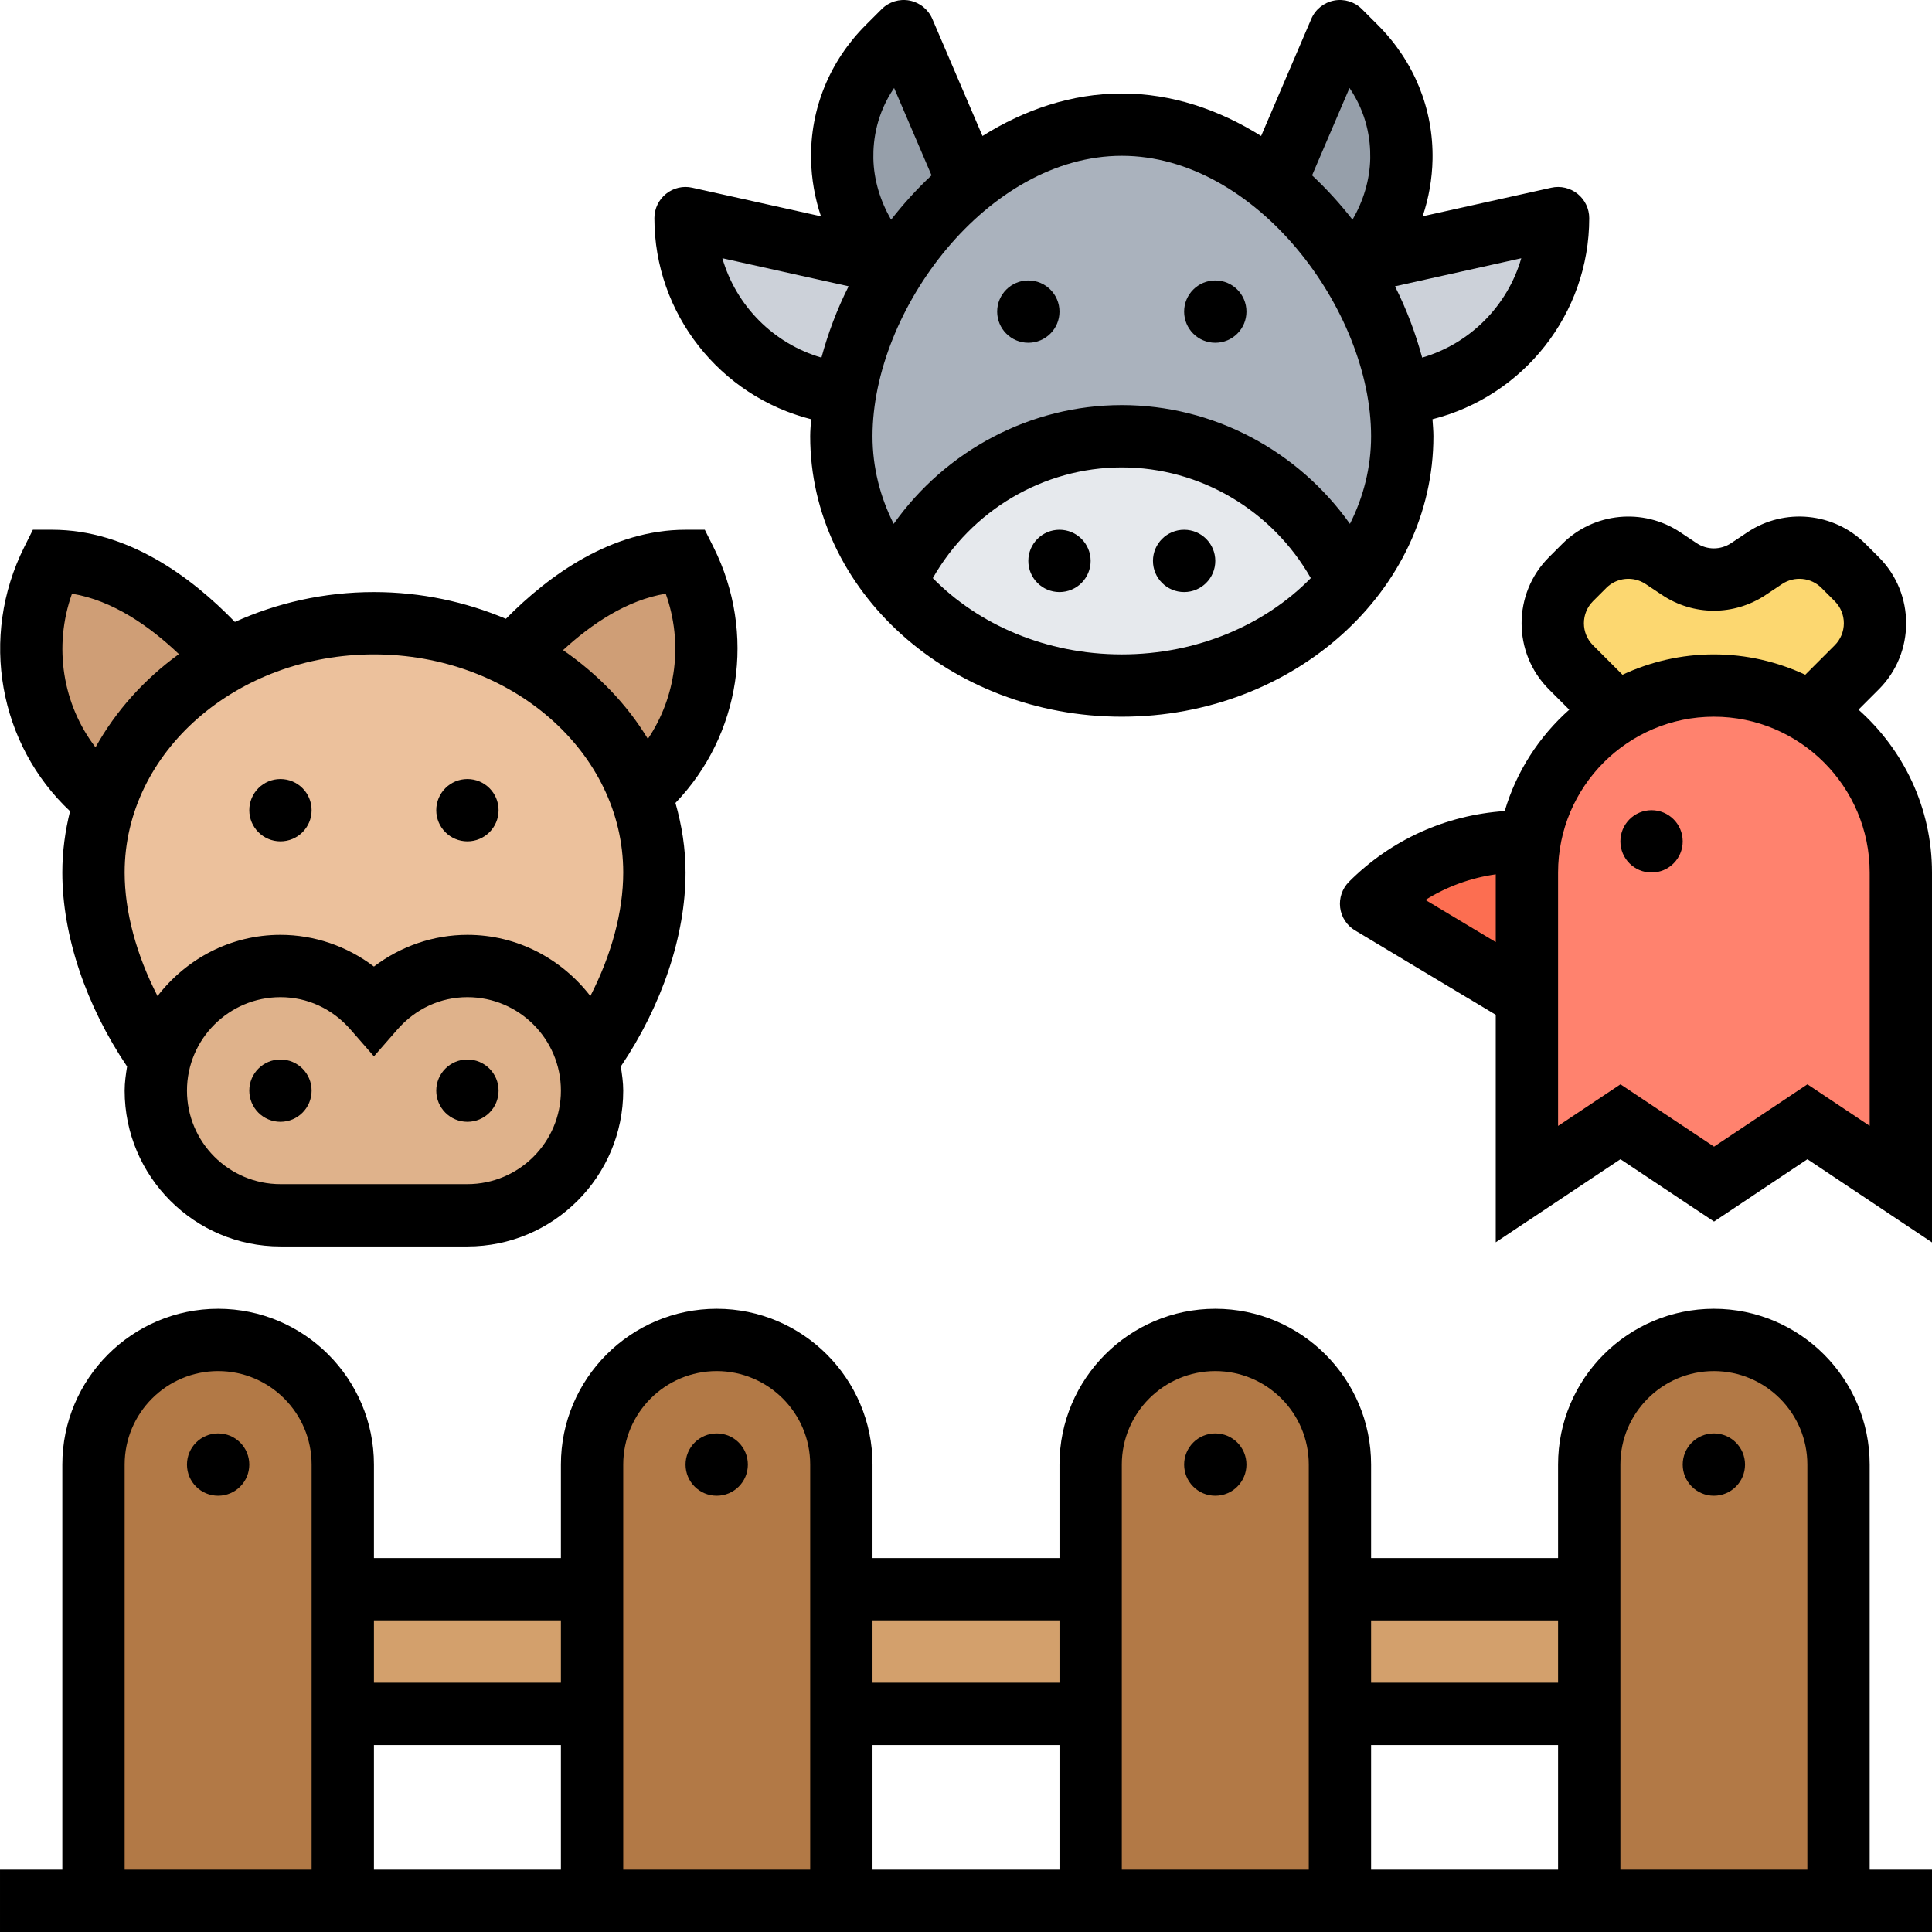
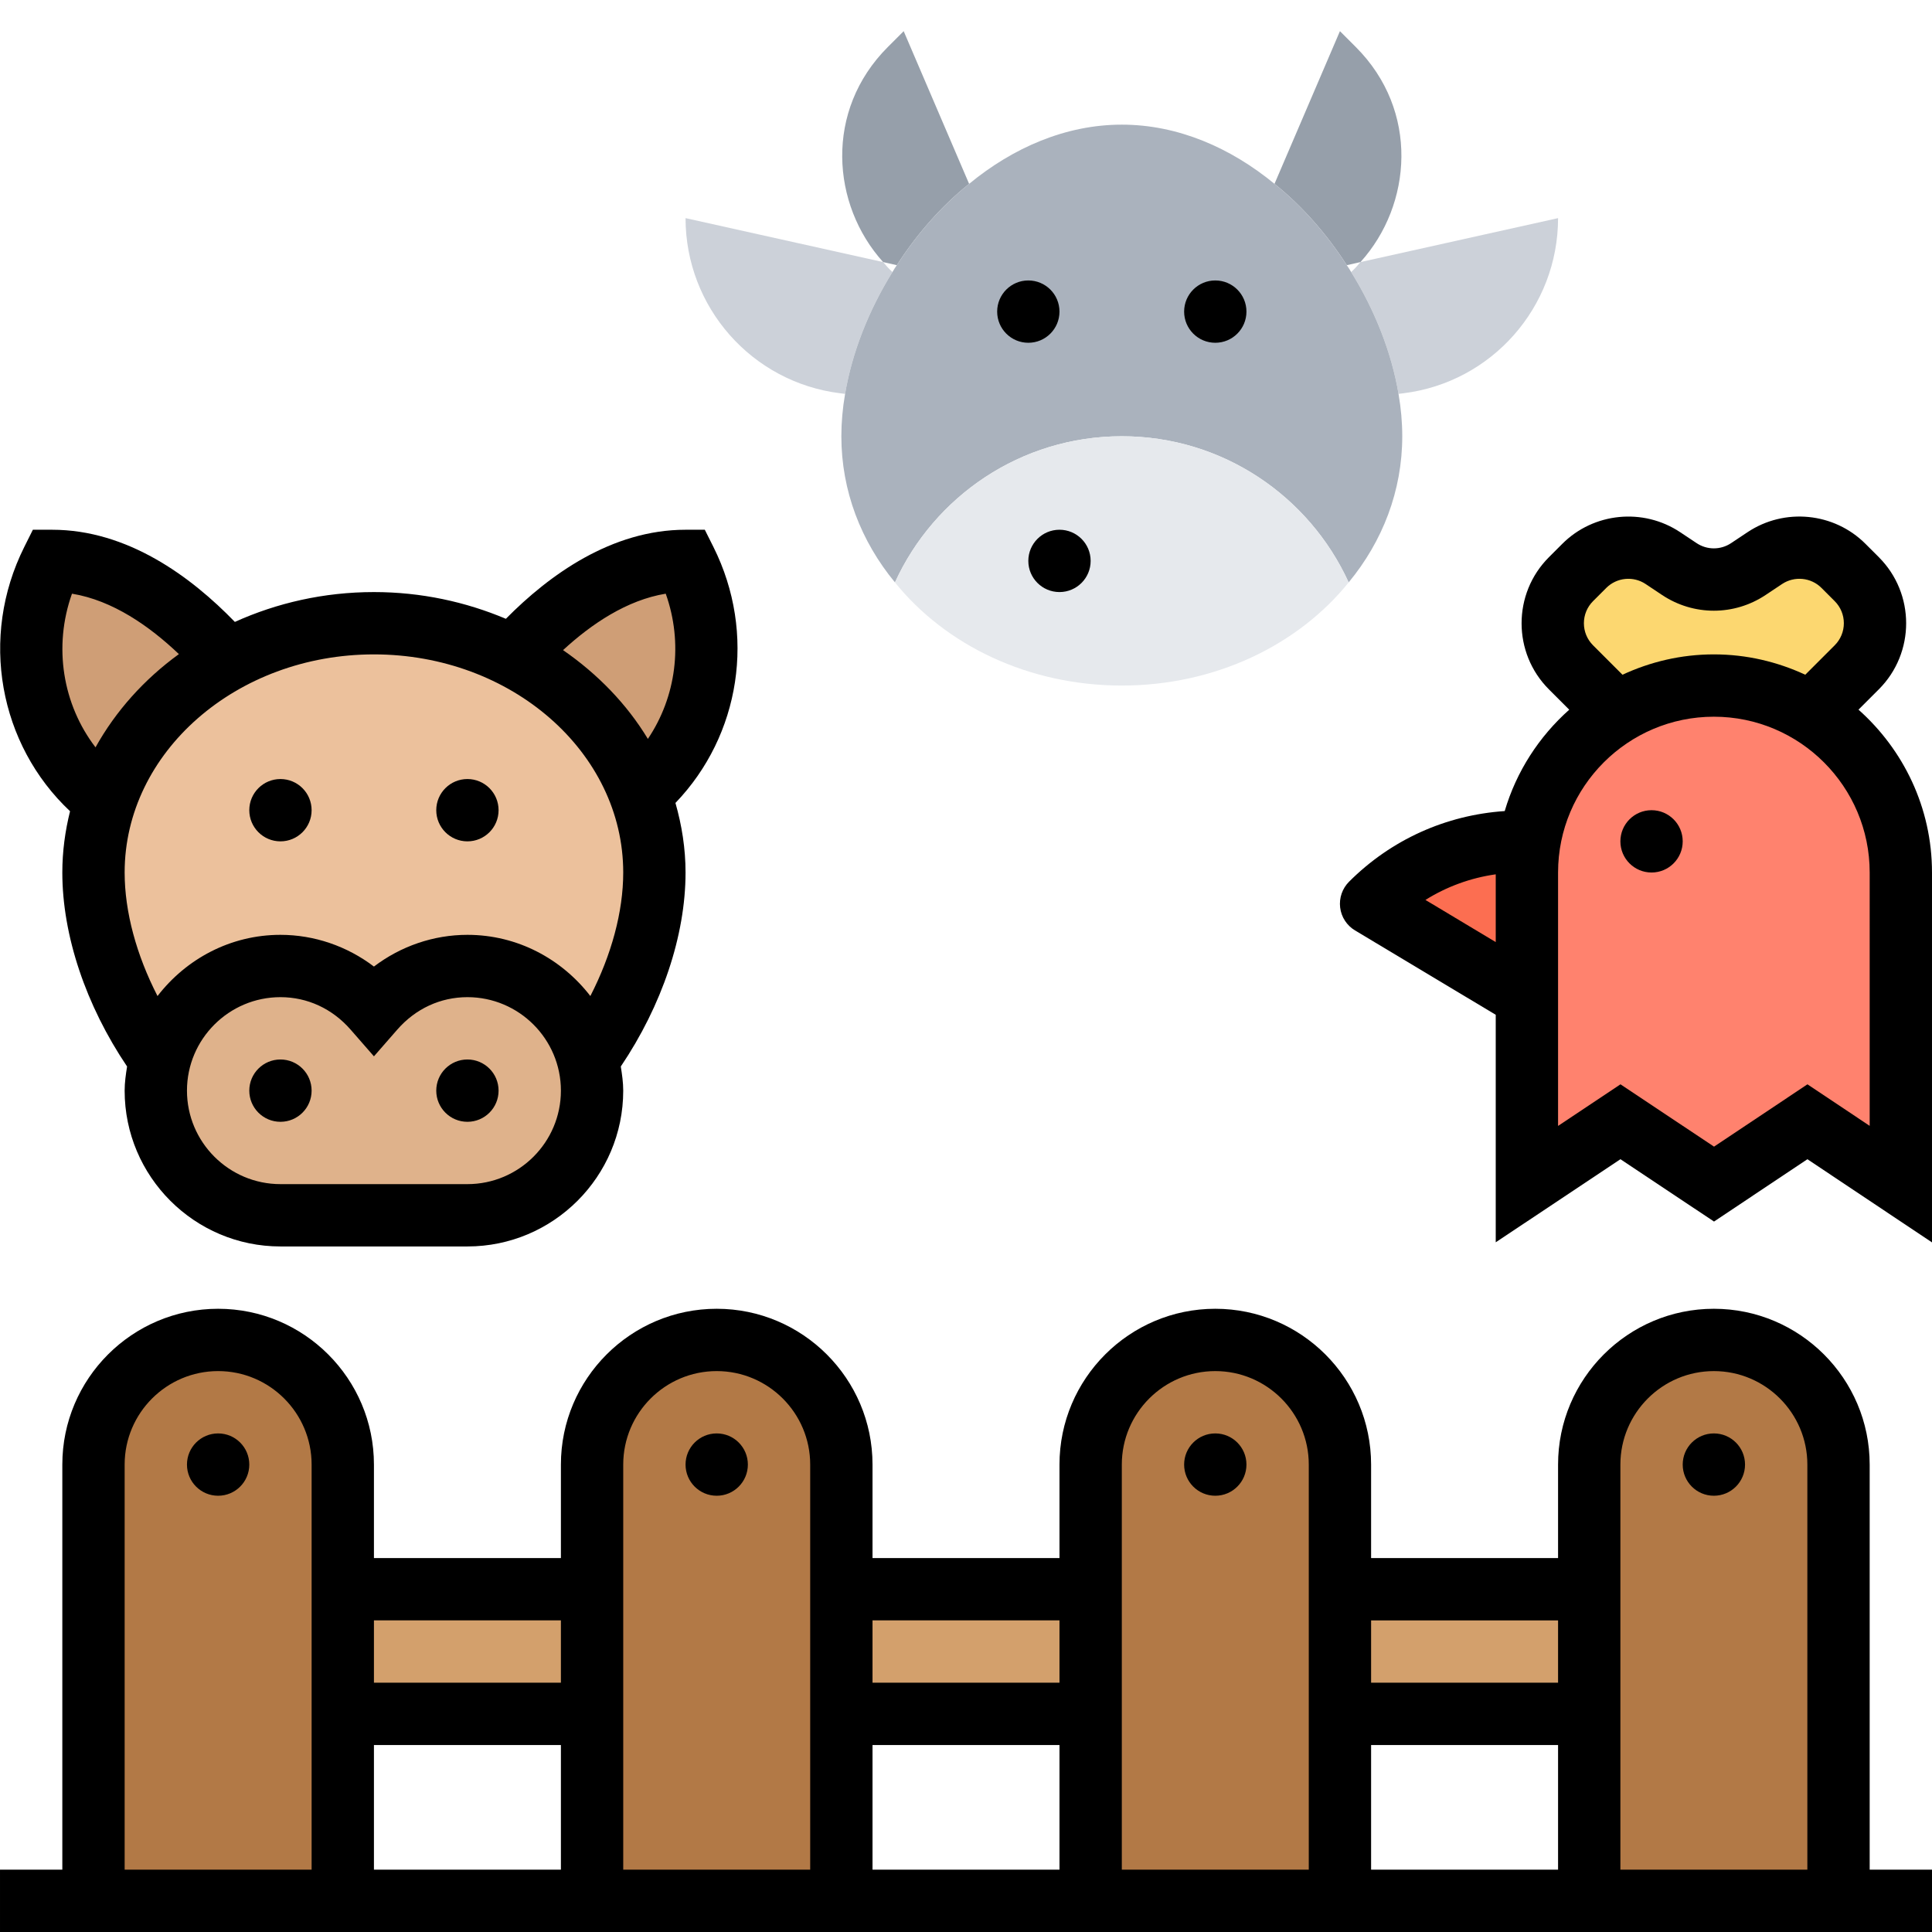
<svg xmlns="http://www.w3.org/2000/svg" id="Layer_5" enable-background="new 0 0 62 62" height="512" viewBox="0 0 62 62" width="512">
  <g>
    <g>
      <g>
        <path d="m43.66 8.41 6.34-1.41c0 2.86-2.13 5.27-4.96 5.62l-.16.02c-.22-1.31-.75-2.67-1.52-3.91.11-.1.21-.21.3-.32z" fill="#ccd1d9" />
      </g>
      <g>
        <path d="m28.34 8.41c.09.11.19.22.3.32-.77 1.24-1.3 2.6-1.52 3.91l-.16-.02c-2.83-.35-4.96-2.76-4.96-5.62z" fill="#ccd1d9" />
      </g>
      <g>
        <path d="m43.51 1.51c2.04 2.04 1.81 5.06.15 6.9l-.44.1c-.63-.98-1.42-1.89-2.32-2.61l2.1-4.9z" fill="#969faa" />
      </g>
      <g>
        <path d="m29 1 2.1 4.9c-.9.72-1.69 1.63-2.32 2.61l-.44-.1c-1.66-1.84-1.89-4.86.15-6.9z" fill="#969faa" />
      </g>
      <g>
        <path d="m43.22 8.51c.05.07.1.15.14.22.77 1.24 1.3 2.6 1.52 3.91.08.46.12.92.12 1.36 0 1.75-.63 3.37-1.72 4.69-1.26-2.76-4.04-4.69-7.28-4.69s-6.02 1.93-7.28 4.69c-1.09-1.32-1.72-2.94-1.72-4.69 0-.44.04-.9.12-1.36.22-1.31.75-2.67 1.52-3.91.04-.07.09-.15.14-.22.63-.98 1.42-1.89 2.32-2.61 1.41-1.16 3.1-1.9 4.9-1.9s3.49.74 4.9 1.9c.9.72 1.69 1.63 2.32 2.61z" fill="#aab2bd" />
      </g>
      <g>
        <path d="m36 14c3.24 0 6.02 1.93 7.28 4.69-1.62 2.01-4.28 3.31-7.28 3.31s-5.66-1.3-7.28-3.31c1.26-2.76 4.04-4.69 7.28-4.69z" fill="#e6e9ed" />
      </g>
      <g>
        <path d="m22 18c1.28 2.56.68 5.66-1.46 7.5-.69-1.89-2.16-3.47-4.07-4.44 1.26-1.4 3.23-3.06 5.53-3.06z" fill="#cf9e76" />
      </g>
      <g>
        <path d="m7.3 21.17c-1.87 1.03-3.29 2.64-3.92 4.55-1.56-1.19-2.38-3.01-2.38-4.88 0-.96.22-1.93.67-2.84 2.36 0 4.38 1.74 5.63 3.17z" fill="#cf9e76" />
      </g>
      <g>
        <path d="m7.3 21.17c1.37-.74 2.98-1.17 4.7-1.17 1.62 0 3.15.39 4.47 1.06 1.91.97 3.38 2.55 4.07 4.44.3.79.46 1.63.46 2.5 0 1.97-.81 4.16-2.13 6-.44-1.73-2.01-3-3.87-3-1.2 0-2.27.54-3 1.38-.73-.84-1.8-1.38-3-1.38-1.86 0-3.43 1.27-3.87 3-1.32-1.84-2.13-4.03-2.13-6 0-.79.13-1.56.38-2.28.63-1.91 2.05-3.52 3.92-4.55z" fill="#ecc19c" />
      </g>
      <g>
        <path d="m18.87 34c.09.32.13.65.13 1 0 2.21-1.79 4-4 4h-6c-2.21 0-4-1.79-4-4 0-.35.04-.68.13-1 .44-1.73 2.01-3 3.87-3 1.2 0 2.27.54 3 1.38.73-.84 1.8-1.38 3-1.38 1.86 0 3.43 1.27 3.87 3z" fill="#dfb28b" />
      </g>
      <g>
        <path d="m59.59 18.59c.78.78.78 2.04 0 2.82l-1.47 1.47c-.91-.56-1.97-.88-3.12-.88s-2.21.32-3.12.88l-1.47-1.47c-.78-.78-.78-2.04 0-2.82l.43-.43c.67-.67 1.73-.78 2.52-.25l.53.35c.67.45 1.55.45 2.22 0l.53-.35c.79-.53 1.85-.42 2.52.25z" fill="#fcd770" />
      </g>
      <g>
        <path d="m61 28v10l-3-2-2.99 2-3.01-2-3 2v-6-4c0-.34.03-.68.09-1 .2-1.26.8-2.38 1.67-3.24.33-.34.71-.64 1.12-.88.91-.56 1.97-.88 3.12-.88s2.21.32 3.12.88c1.73 1.05 2.88 2.95 2.88 5.12z" fill="#ff826e" />
      </g>
      <g>
        <path d="m49 28v4l-5-3c1.28-1.28 3.02-2 4.83-2h.25.01c-.06.32-.09.66-.09 1z" fill="#fc6e51" />
      </g>
      <g>
        <path d="m43 51h8v4h-8z" fill="#d3a06c" />
      </g>
      <g>
        <path d="m27 51h8v4h-8z" fill="#d3a06c" />
      </g>
      <g>
        <path d="m11 51h8v4h-8z" fill="#d3a06c" />
      </g>
      <g>
        <path d="m59 47v14h-8v-6-4-4c0-2.21 1.79-4 4-4 1.1 0 2.1.45 2.83 1.17.72.73 1.17 1.73 1.17 2.83z" fill="#b27946" />
      </g>
      <g>
        <path d="m43 55v6h-8v-6-4-4c0-2.21 1.79-4 4-4 1.1 0 2.1.45 2.83 1.17.72.73 1.17 1.73 1.17 2.83v4z" fill="#b27946" />
      </g>
      <g>
        <path d="m27 55v6h-8v-6-4-4c0-2.21 1.79-4 4-4 1.1 0 2.1.45 2.83 1.17.72.73 1.17 1.73 1.17 2.83v4z" fill="#b27946" />
      </g>
      <g>
        <path d="m11 55v6h-8v-14c0-2.21 1.79-4 4-4 1.1 0 2.1.45 2.83 1.17.72.73 1.17 1.73 1.17 2.83v4z" fill="#b27946" />
      </g>
    </g>
    <g>
      <circle cx="34" cy="18" r="1" />
-       <circle cx="38" cy="18" r="1" />
      <circle cx="33" cy="10" r="1" />
      <circle cx="39" cy="10" r="1" />
      <circle cx="15" cy="26" r="1" />
      <circle cx="9" cy="26" r="1" />
-       <path d="m26.03 13.454c-.012.183-.03.366-.03.546 0 4.962 4.486 9 10 9s10-4.038 10-9c0-.18-.018-.364-.03-.546 2.917-.738 5.03-3.379 5.03-6.454 0-.303-.138-.59-.374-.78-.236-.189-.547-.263-.843-.196l-4.128.917c.195-.583.305-1.198.317-1.823.031-1.62-.592-3.152-1.755-4.315l-.51-.51c-.234-.235-.569-.338-.896-.275-.326.063-.6.283-.73.588l-1.61 3.758c-1.346-.844-2.86-1.364-4.471-1.364s-3.125.52-4.471 1.364l-1.61-3.758c-.13-.305-.404-.525-.73-.588-.326-.063-.661.04-.896.275l-.51.51c-1.163 1.163-1.786 2.696-1.755 4.315.012.625.122 1.24.317 1.823l-4.128-.917c-.296-.068-.606.006-.843.196-.236.19-.374.477-.374.78 0 3.076 2.113 5.716 5.03 6.454zm3.905 5.098c1.237-2.17 3.545-3.552 6.065-3.552s4.828 1.381 6.065 3.552c-1.468 1.496-3.64 2.448-6.065 2.448s-4.597-.952-6.065-2.448zm15.704-7.076c-.209-.774-.498-1.544-.872-2.288l4.052-.9c-.439 1.521-1.637 2.738-3.18 3.188zm-2.332-8.653c.557.817.677 1.65.666 2.257-.014.702-.225 1.375-.569 1.97-.397-.509-.83-.985-1.298-1.423zm.693 11.177c0 1-.245 1.95-.679 2.811-1.668-2.349-4.382-3.811-7.321-3.811s-5.653 1.462-7.321 3.811c-.434-.861-.679-1.811-.679-2.811 0-4.051 3.691-9 8-9s8 4.949 8 9zm-15.307-11.177 1.201 2.804c-.468.437-.901.914-1.298 1.423-.343-.595-.555-1.268-.569-1.97-.011-.607.109-1.44.666-2.257zm-1.46 6.364c-.375.744-.663 1.514-.872 2.289-1.543-.45-2.741-1.667-3.18-3.189z" />
      <circle cx="55" cy="47" r="1" />
      <circle cx="39" cy="47" r="1" />
      <circle cx="23" cy="47" r="1" />
      <circle cx="7" cy="47" r="1" />
      <path d="m60 47c0-2.757-2.243-5-5-5s-5 2.243-5 5v3h-6v-3c0-2.757-2.243-5-5-5s-5 2.243-5 5v3h-6v-3c0-2.757-2.243-5-5-5s-5 2.243-5 5v3h-6v-3c0-2.757-2.243-5-5-5s-5 2.243-5 5v13h-2v2h62v-2h-2zm-5-3c1.654 0 3 1.346 3 3v13h-6v-13c0-1.654 1.346-3 3-3zm-5 16h-6v-4h6zm0-8v2h-6v-2zm-11-8c1.654 0 3 1.346 3 3v13h-6v-13c0-1.654 1.346-3 3-3zm-5 16h-6v-4h6zm0-8v2h-6v-2zm-11-8c1.654 0 3 1.346 3 3v13h-6v-13c0-1.654 1.346-3 3-3zm-5 16h-6v-4h6zm0-8v2h-6v-2zm-14-5c0-1.654 1.346-3 3-3s3 1.346 3 3v13h-6z" />
      <path d="m59.641 22.774.652-.652c1.17-1.169 1.17-3.073 0-4.242l-.427-.427c-1.007-1.008-2.598-1.165-3.785-.375l-.527.351c-.335.224-.771.226-1.109 0l-.526-.35c-1.187-.791-2.779-.633-3.785.375l-.427.427c-1.17 1.169-1.17 3.073 0 4.242l.652.652c-.967.86-1.696 1.98-2.071 3.253-1.887.128-3.645.917-4.995 2.267-.218.218-.323.523-.286.829s.214.577.478.735l4.515 2.707v7.301l4.002-2.666 3.003 2 2.997-2 3.998 2.669v-11.87c0-2.079-.916-3.943-2.359-5.226zm-8.52-2.067c-.188-.189-.292-.44-.292-.707s.104-.518.292-.707l.427-.427c.336-.335.866-.388 1.262-.124l.525.35c1.013.676 2.319.674 3.328 0l.527-.351c.396-.262.927-.211 1.262.125l.427.427c.188.189.292.44.292.707s-.104.518-.292.707l-.946.946c-.893-.415-1.885-.653-2.933-.653s-2.04.238-2.933.653zm-5.377 8.173c.685-.429 1.451-.708 2.256-.822v2.175zm14.256 7.25-1.997-1.333-2.998 2-3.002-2-2.003 1.335v-8.132c0-2.757 2.243-5 5-5s5 2.243 5 5z" />
      <circle cx="53" cy="27" r="1" />
      <circle cx="9" cy="35" r="1" />
      <circle cx="15" cy="35" r="1" />
      <path d="m2.248 26.033c-.158.634-.248 1.291-.248 1.967 0 2.024.758 4.267 2.078 6.225-.04.254-.078.51-.078.775 0 2.757 2.243 5 5 5h6c2.757 0 5-2.243 5-5 0-.265-.038-.521-.078-.775 1.32-1.958 2.078-4.201 2.078-6.225 0-.772-.12-1.518-.324-2.233 2.081-2.165 2.607-5.437 1.219-8.214l-.277-.553h-.618c-2.371 0-4.376 1.45-5.766 2.858-1.288-.544-2.719-.858-4.234-.858-1.605 0-3.118.35-4.463.958-1.413-1.459-3.449-2.958-5.864-2.958h-.618l-.276.553c-1.451 2.901-.806 6.344 1.469 8.48zm12.752 11.967h-6c-1.654 0-3-1.346-3-3s1.346-3 3-3c.864 0 1.662.369 2.248 1.038l.752.861.752-.861c.586-.669 1.384-1.038 2.248-1.038 1.654 0 3 1.346 3 3s-1.346 3-3 3zm6.364-18.948c.566 1.588.334 3.313-.573 4.66-.674-1.115-1.61-2.081-2.722-2.849.909-.837 2.047-1.607 3.295-1.811zm-1.364 8.948c0 1.261-.378 2.646-1.055 3.964-.915-1.186-2.335-1.964-3.945-1.964-1.086 0-2.138.363-3 1.018-.862-.655-1.914-1.018-3-1.018-1.61 0-3.03.778-3.945 1.964-.677-1.317-1.055-2.703-1.055-3.964 0-3.86 3.589-7 8-7s8 3.14 8 7zm-17.69-8.948c1.306.213 2.492 1.045 3.431 1.939-1.115.809-2.029 1.829-2.676 2.992-1.053-1.374-1.361-3.231-.755-4.931z" />
    </g>
  </g>
</svg>